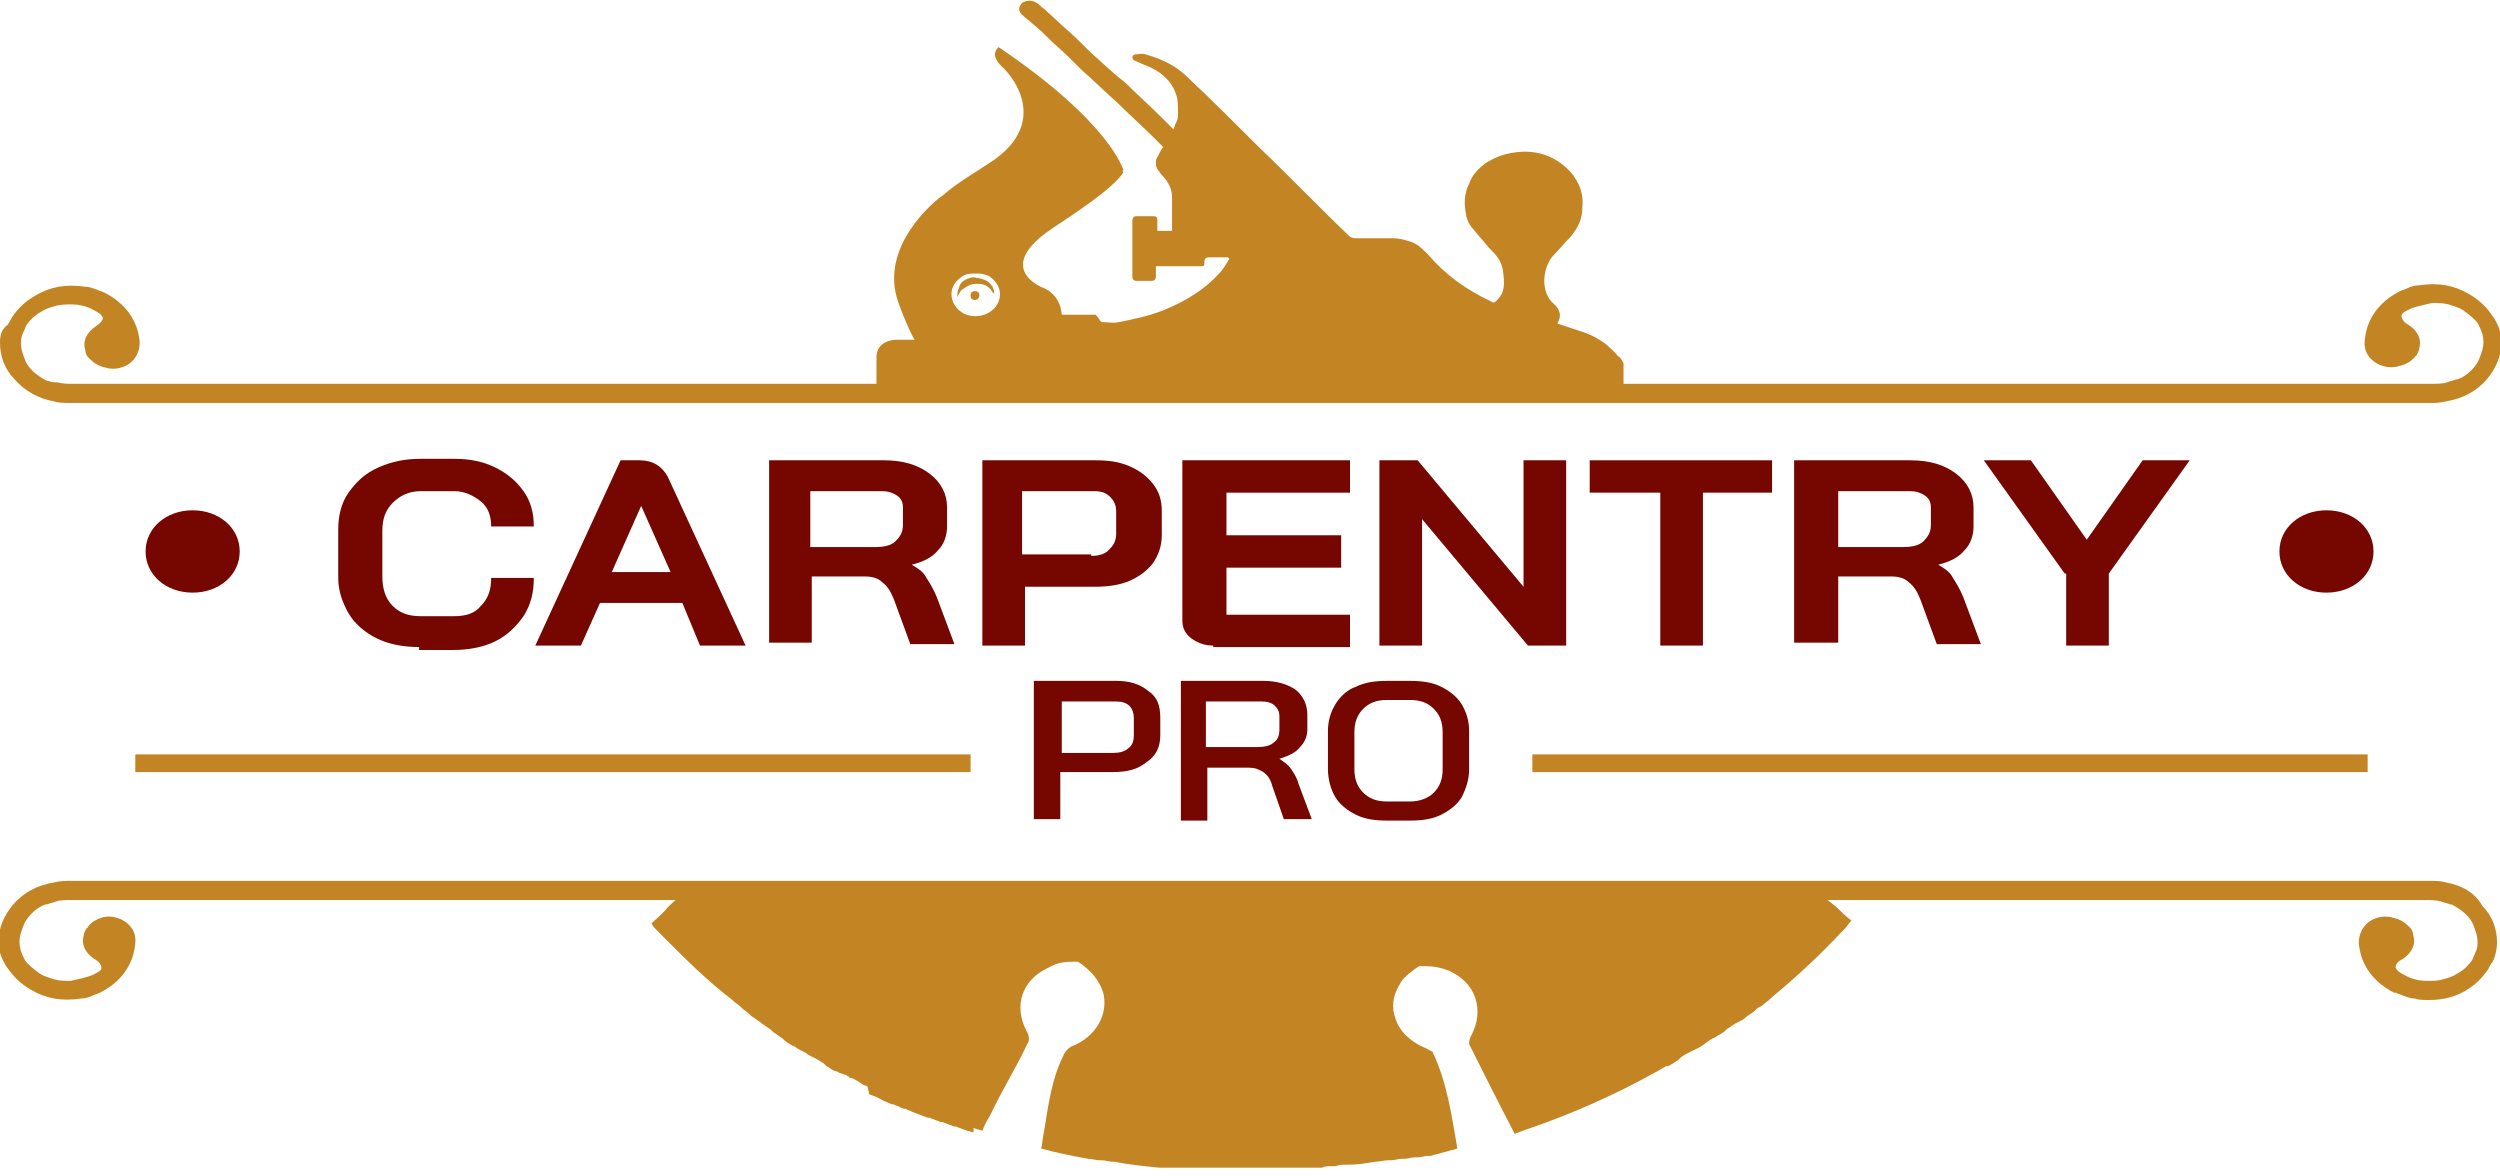
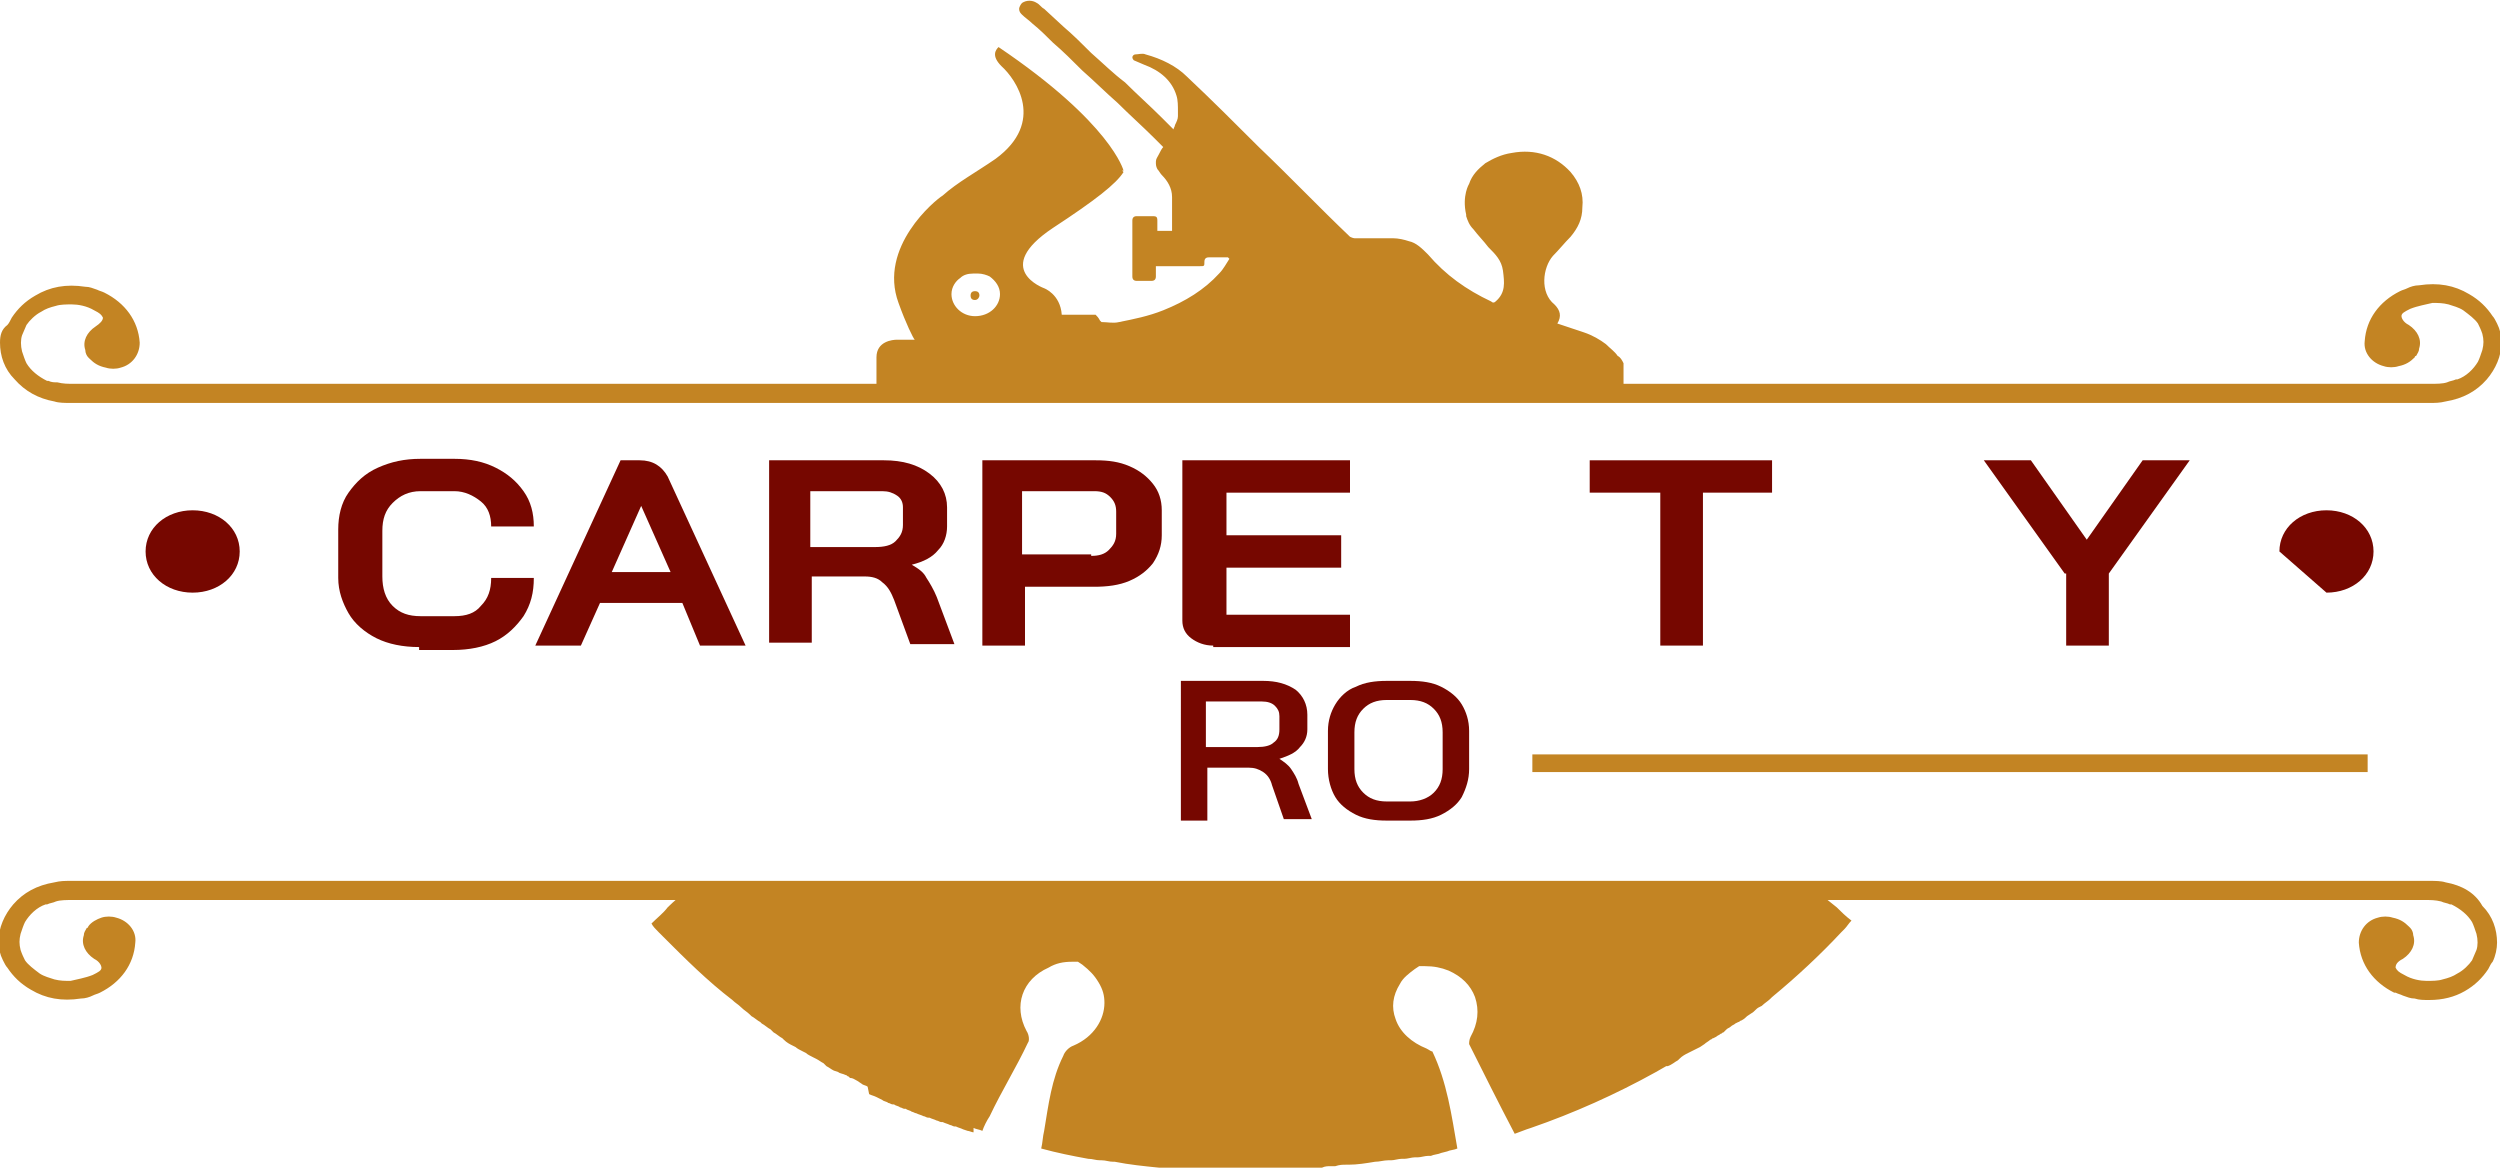
<svg xmlns="http://www.w3.org/2000/svg" version="1.1" id="Layer_1" x="0px" y="0px" viewBox="0 0 170 80" style="enable-background:new 0 0 170 80;" xml:space="preserve">
  <style type="text/css">
	.st0{fill:#C38423;}
	.st1{fill:#760700;}
</style>
  <g>
    <path class="st0" d="M66.3,19.8c0.2,0,0.3,0.1,0.3,0.3c0,0.1-0.1,0.3-0.3,0.3c-0.2,0-0.3-0.1-0.3-0.3S66.1,19.8,66.3,19.8z" />
-     <path class="st0" d="M65.7,19c0.2-0.1,0.5-0.2,0.7-0.1c0.2,0,0.5,0.1,0.7,0.2l0,0c0.2,0.1,0.3,0.3,0.4,0.4c0,0.1,0.1,0.2,0.1,0.3   c0,0.1,0,0.2,0,0.3c0-0.1,0-0.2-0.1-0.2c0-0.1-0.1-0.1-0.1-0.2c-0.1-0.1-0.2-0.2-0.4-0.3l0,0c-0.2-0.1-0.4-0.1-0.5-0.1   c-0.2,0-0.4,0-0.6,0.1s-0.3,0.2-0.5,0.3c-0.1,0.1-0.2,0.3-0.3,0.5c0-0.2,0-0.4,0.1-0.6C65.3,19.2,65.5,19.1,65.7,19L65.7,19z" />
    <path class="st0" d="M59.6,24.3v3h50.8v-2.6l0,0l0,0c-0.1-0.2-0.2-0.4-0.4-0.5c-0.2-0.3-0.5-0.5-0.8-0.8c-0.4-0.3-0.9-0.6-1.5-0.8   c-0.6-0.2-1.2-0.4-1.8-0.6c0.3-0.5,0.2-0.9-0.2-1.3c-1-0.8-0.8-2.5-0.1-3.3c0.4-0.4,0.8-0.9,1.2-1.3c0.5-0.6,0.8-1.2,0.8-2   c0.1-0.9-0.2-1.7-0.8-2.4c-1-1.1-2.4-1.6-4-1.3c-0.7,0.1-1.3,0.4-1.8,0.7c-0.5,0.4-0.9,0.8-1.1,1.4c0,0-0.5,0.8-0.2,2.1   c0,0.1,0,0.1,0,0.1l0,0l0,0c0.1,0.3,0.2,0.6,0.5,0.9c0.3,0.4,0.7,0.8,1,1.2c0.5,0.5,0.9,0.9,1,1.6c0.1,0.8,0.2,1.5-0.5,2.1   c-0.1,0.1-0.2,0.1-0.3,0c-1.7-0.8-3.1-1.8-4.3-3.2c-0.4-0.4-0.8-0.8-1.3-0.9c-0.3-0.1-0.7-0.2-1.1-0.2c-0.9,0-1.7,0-2.6,0   c-0.1,0-0.3-0.1-0.3-0.1c-2.1-2-4.1-4.1-6.2-6.1c-1.6-1.6-3.2-3.2-4.9-4.8C80,4.5,79,4,77.9,3.7c-0.2-0.1-0.5,0-0.7,0   c-0.1,0-0.2,0.1-0.2,0.2c0,0.1,0.1,0.2,0.1,0.2c0.2,0.1,0.5,0.2,0.7,0.3c1.1,0.4,1.9,1.1,2.2,2.1c0.1,0.3,0.1,0.7,0.1,1.1l0,0l0,0   c0,0.1,0,0.1,0,0.2l0,0l0,0c0,0,0,0,0,0.1c0,0.2-0.1,0.4-0.2,0.6c0,0.1-0.1,0.2-0.1,0.3C79.6,8.6,79.3,8.3,79,8   c-0.8-0.8-1.7-1.6-2.5-2.4c-0.8-0.6-1.5-1.3-2.3-2C73.6,3,73,2.4,72.3,1.8L71,0.6c-0.2-0.1-0.3-0.3-0.5-0.4c-0.3-0.2-0.7-0.2-1,0   c-0.1,0.1-0.2,0.3-0.2,0.4c0,0.2,0.1,0.3,0.2,0.4l0,0c0.2,0.2,0.5,0.4,0.7,0.6c0.5,0.4,1,0.9,1.4,1.3c0.7,0.6,1.3,1.2,2,1.9   C74.4,5.5,75.2,6.3,76,7c0.8,0.8,1.7,1.6,2.5,2.4c0.2,0.2,0.4,0.4,0.6,0.6c-0.1,0.1-0.2,0.3-0.3,0.5l0,0c-0.1,0.2-0.2,0.3-0.2,0.5   s0,0.3,0.1,0.5c0.1,0.1,0.2,0.3,0.3,0.4c0.4,0.4,0.7,0.9,0.7,1.5c0,0.7,0,1.3,0,2v0.3h-1c0-0.2,0-0.5,0-0.7c0-0.3-0.1-0.3-0.4-0.3   s-0.7,0-1,0c-0.2,0-0.3,0.1-0.3,0.3c0,1.3,0,2.5,0,3.8c0,0.2,0.1,0.3,0.3,0.3c0.3,0,0.7,0,1,0c0.2,0,0.3-0.1,0.3-0.3   c0-0.2,0-0.5,0-0.7h3c0.3,0,0.3,0,0.3-0.3c0-0.2,0.1-0.3,0.3-0.3c0.4,0,0.9,0,1.3,0c0,0,0,0,0.1,0.1c-0.2,0.3-0.4,0.7-0.7,1   c-1,1.1-2.3,1.9-3.8,2.5c-1,0.4-2,0.6-3,0.8c-0.4,0.1-0.8,0-1.2,0l-0.1-0.1c-0.1-0.2-0.2-0.3-0.3-0.4h-2.3C72.1,20,71,19.6,71,19.6   l0,0l0,0c0,0-3.6-1.3,0.6-4.1c2.9-1.9,4.3-3,4.8-3.8l-0.1-0.1h0.1c0,0-0.8-3.2-8.5-8.4l0,0l0,0c-0.2,0.2-0.5,0.6,0.2,1.3   c1,0.9,3,3.8-0.4,6.3c-1.3,0.9-2.6,1.6-3.6,2.5c-0.5,0.3-4.4,3.5-3,7.3c0.5,1.4,1,2.4,1.1,2.5l0,0h-0.5c-0.2,0-0.5,0-0.7,0l0,0   C60.7,23.1,59.6,23.2,59.6,24.3L59.6,24.3z M64.7,20c0-0.5,0.3-0.9,0.6-1.1c0.2-0.2,0.5-0.3,0.9-0.3h0.1c0.1,0,0.1,0,0.2,0   c0.3,0,0.6,0.1,0.8,0.2l0,0c0.4,0.3,0.7,0.7,0.7,1.2c0,0.8-0.7,1.5-1.7,1.5C65.4,21.5,64.7,20.8,64.7,20L64.7,20z" />
    <path class="st0" d="M3.7,27.3c0.3,0.1,0.7,0.1,1.1,0.1l0,0c4.4,0,8.9,0,13.1,0c1.1,0,2.1,0,3.2,0c0.5,0,1,0,1.5,0   c0.4,0,0.9,0,1.3,0c3.4,0,6.7,0,9.6,0h12.4c13,0,26.1,0,39.1,0l0,0c13,0,26.1,0,39.1,0h12.4c2.9,0,6.1,0,9.6,0c0.4,0,0.9,0,1.3,0   c0.5,0,1,0,1.5,0c1,0,2.1,0,3.2,0c4.3,0,8.7,0,13.1,0l0,0c0.4,0,0.7,0,1.1-0.1c1.2-0.2,2.1-0.7,2.8-1.5c0.6-0.7,1-1.6,1-2.5   c0-0.5-0.1-0.9-0.3-1.3c-0.1-0.2-0.2-0.4-0.3-0.5c-0.4-0.6-0.9-1.1-1.6-1.5c-1-0.6-2.1-0.8-3.4-0.6c-0.3,0-0.6,0.1-0.8,0.2   s-0.3,0.1-0.5,0.2l0,0l0,0c-1.4,0.7-2.3,1.9-2.4,3.4c-0.1,0.8,0.5,1.5,1.3,1.7c0.3,0.1,0.7,0.1,1,0c0.5-0.1,0.8-0.3,1.1-0.6   c0-0.1,0.1-0.1,0.1-0.1c0.1-0.2,0.2-0.3,0.2-0.5c0.2-0.6-0.1-1.2-0.7-1.6c-0.4-0.2-0.5-0.5-0.5-0.6c0-0.2,0.2-0.3,0.6-0.5   c0.5-0.2,1.1-0.3,1.5-0.4c0.4,0,0.7,0,1.1,0.1c0.3,0.1,0.7,0.2,1,0.4c0.4,0.3,0.8,0.6,1,0.9c0.1,0.2,0.2,0.4,0.3,0.7   c0.1,0.4,0.1,0.7,0,1.1c-0.1,0.3-0.2,0.6-0.3,0.8c-0.3,0.5-0.8,1-1.4,1.2H167c-0.2,0.1-0.4,0.1-0.6,0.2c-0.3,0.1-0.7,0.1-1.2,0.1   h-1.3c-0.1,0-0.3,0-0.5,0l0,0c-3.8,0-7.6,0-11.4,0c-1.1,0-2.1,0-3.2,0H147c-0.4,0-0.9,0-1.3,0c-19.1,0-39.1,0-60.7,0   s-41.6,0-60.7,0H23c-0.5,0-1,0-1.5,0c-1.1,0-2.1,0-3.2,0c-3.8,0-7.6,0-11.4,0l0,0c-0.2,0-0.4,0-0.5,0H5.1c-0.5,0-0.8,0-1.2-0.1   c-0.2,0-0.4,0-0.6-0.1H3.2c-0.6-0.3-1.1-0.7-1.4-1.2c-0.1-0.2-0.2-0.5-0.3-0.8c-0.1-0.4-0.1-0.8,0-1.1c0.1-0.2,0.2-0.5,0.3-0.7   c0.2-0.3,0.6-0.7,1-0.9c0.3-0.2,0.6-0.3,1-0.4c0.3-0.1,0.7-0.1,1.1-0.1s1,0.1,1.5,0.4c0.4,0.2,0.5,0.3,0.6,0.5   c0,0.2-0.2,0.4-0.5,0.6c-0.6,0.4-0.9,1-0.7,1.6c0,0.2,0.1,0.4,0.2,0.5l0.1,0.1c0.3,0.3,0.6,0.5,1.1,0.6c0.3,0.1,0.7,0.1,1,0   c0.8-0.2,1.3-0.9,1.3-1.7c-0.1-1.5-1-2.7-2.4-3.4l0,0l0,0c-0.2-0.1-0.3-0.1-0.5-0.2c-0.3-0.1-0.5-0.2-0.8-0.2   c-1.3-0.2-2.4,0-3.4,0.6c-0.7,0.4-1.2,0.9-1.6,1.5c-0.1,0.2-0.2,0.4-0.3,0.5C0.1,22.4,0,22.8,0,23.3c0,0.9,0.3,1.8,1,2.5   C1.7,26.6,2.6,27.1,3.7,27.3L3.7,27.3z" />
    <path class="st0" d="M166.3,60c-0.3-0.1-0.7-0.1-1.1-0.1l0,0c-4.5,0-8.9,0-13.1,0c-1.1,0-2.1,0-3.2,0c-0.5,0-1,0-1.5,0   c-0.4,0-0.9,0-1.3,0c-3.4,0-6.7,0-9.6,0h-14.7c-12.3,0-24.5,0-36.8,0h0c-12.3,0-24.5,0-36.8,0H33.5c-2.9,0-6.1,0-9.6,0   c-0.4,0-0.9,0-1.3,0c-0.5,0-1,0-1.5,0c-1,0-2.1,0-3.2,0c-4.2,0-8.7,0-13.1,0l0,0c-0.4,0-0.7,0-1.1,0.1c-1.2,0.2-2.1,0.7-2.8,1.5   c-0.6,0.7-1,1.6-1,2.5c0,0.5,0.1,0.9,0.3,1.3c0.1,0.2,0.2,0.4,0.3,0.5c0.4,0.6,0.9,1.1,1.6,1.5c1,0.6,2.1,0.8,3.4,0.6   c0.3,0,0.6-0.1,0.8-0.2c0.2-0.1,0.3-0.1,0.5-0.2l0,0l0,0c1.4-0.7,2.3-1.9,2.4-3.4c0.1-0.8-0.5-1.5-1.3-1.7c-0.3-0.1-0.7-0.1-1,0   C6.6,62.5,6.2,62.7,6,63c0,0.1-0.1,0.1-0.1,0.1c-0.1,0.2-0.2,0.3-0.2,0.5c-0.2,0.6,0.1,1.2,0.7,1.6c0.4,0.2,0.5,0.5,0.5,0.6   c0,0.2-0.2,0.3-0.6,0.5c-0.5,0.2-1.1,0.3-1.5,0.4c-0.4,0-0.7,0-1.1-0.1c-0.3-0.1-0.7-0.2-1-0.4c-0.4-0.3-0.8-0.6-1-0.9   c-0.1-0.2-0.2-0.4-0.3-0.7c-0.1-0.4-0.1-0.7,0-1.1c0.1-0.3,0.2-0.6,0.3-0.8c0.3-0.5,0.8-1,1.4-1.2h0.1c0.2-0.1,0.4-0.1,0.6-0.2   c0.3-0.1,0.7-0.1,1.2-0.1h1.3c0.1,0,0.3,0,0.5,0l0,0c3.8,0,7.6,0,11.4,0c1.1,0,2.1,0,3.2,0c0.5,0,1,0,1.5,0h1.3c19,0,39,0,60.7,0   c21.6,0,41.7,0,60.7,0c0.4,0,0.9,0,1.3,0h1.5c1.1,0,2.1,0,3.2,0c3.8,0,7.6,0,11.4,0l0,0c0.2,0,0.4,0,0.5,0h1.3c0.5,0,0.8,0,1.2,0.1   c0.2,0.1,0.4,0.1,0.6,0.2h0.1c0.6,0.3,1.1,0.7,1.4,1.2c0.1,0.2,0.2,0.5,0.3,0.8c0.1,0.4,0.1,0.8,0,1.1c-0.1,0.2-0.2,0.5-0.3,0.7   c-0.2,0.3-0.6,0.7-1,0.9c-0.3,0.2-0.6,0.3-1,0.4c-0.3,0.1-0.7,0.1-1.1,0.1c-0.4,0-1-0.1-1.5-0.4c-0.4-0.2-0.5-0.3-0.6-0.5   c0-0.2,0.1-0.4,0.5-0.6c0.6-0.4,0.9-1,0.7-1.6c0-0.2-0.1-0.4-0.2-0.5l-0.1-0.1c-0.3-0.3-0.6-0.5-1.1-0.6c-0.3-0.1-0.7-0.1-1,0   c-0.8,0.2-1.3,0.9-1.3,1.7c0.1,1.5,1,2.7,2.4,3.4h0.1l0,0c0.2,0.1,0.3,0.1,0.5,0.2c0.3,0.1,0.5,0.2,0.8,0.2c0.3,0.1,0.6,0.1,1,0.1   c0.9,0,1.7-0.2,2.4-0.6s1.2-0.9,1.6-1.5c0.1-0.2,0.2-0.4,0.3-0.5c0.2-0.4,0.3-0.9,0.3-1.3c0-0.9-0.3-1.8-1-2.5   C168.3,60.7,167.4,60.2,166.3,60L166.3,60z" />
    <path class="st0" d="M125.9,62.6c-0.2,0.2-0.3,0.4-0.5,0.6l-0.2,0.2c-1.4,1.5-3,3-4.7,4.4l-0.1,0.1c-0.2,0.2-0.4,0.3-0.6,0.5   l-0.2,0.1c-0.2,0.1-0.3,0.3-0.5,0.4l-0.3,0.2c-0.1,0.1-0.2,0.2-0.4,0.3c-0.1,0-0.1,0.1-0.2,0.1l-0.2,0.1c-0.1,0.1-0.2,0.1-0.3,0.2   c-0.1,0.1-0.2,0.1-0.3,0.2l-0.2,0.2c-0.1,0-0.1,0.1-0.2,0.1c-0.1,0.1-0.2,0.1-0.3,0.2l-0.2,0.1c-0.1,0-0.1,0.1-0.2,0.1   c-0.1,0.1-0.3,0.2-0.4,0.3l-0.3,0.2c-0.2,0.1-0.4,0.2-0.6,0.3l-0.2,0.1c-0.2,0.1-0.4,0.2-0.6,0.4l-0.1,0.1   c-0.2,0.1-0.4,0.3-0.7,0.4h-0.1c-0.2,0.1-0.5,0.3-0.7,0.4l0,0c-2.7,1.5-5.6,2.8-8.5,3.8l-0.3,0.1c-0.3,0.1-0.5,0.2-0.8,0.3   c-1.1-2.1-2.1-4.1-3.1-6.1c0-0.1,0-0.3,0.1-0.5c0.5-0.9,0.6-1.8,0.3-2.7c-0.3-0.8-0.9-1.4-1.8-1.8c-0.5-0.2-1-0.3-1.6-0.3h-0.4   l-0.3,0.2c-0.4,0.3-0.8,0.6-1,1c-0.5,0.8-0.6,1.6-0.3,2.4c0.3,0.9,1.1,1.6,2.1,2c0.2,0.1,0.3,0.2,0.4,0.2c1,2.1,1.3,4.3,1.7,6.6   c-0.2,0.1-0.5,0.1-0.7,0.2L98,78.4c-0.2,0.1-0.5,0.1-0.7,0.2h-0.2c-0.2,0-0.5,0.1-0.7,0.1h-0.2c-0.2,0-0.5,0.1-0.7,0.1h-0.2   c-0.2,0-0.5,0.1-0.7,0.1h-0.2c-0.3,0-0.6,0.1-0.9,0.1c-0.6,0.1-1.2,0.2-1.8,0.2h-0.2c-0.2,0-0.4,0-0.7,0.1h-0.3   c-0.2,0-0.4,0-0.6,0.1c-0.1,0-0.2,0-0.3,0c-0.2,0-0.4,0-0.6,0c-0.1,0-0.2,0-0.4,0c-0.2,0-0.4,0-0.6,0h-0.1c-0.1,0-0.2,0-0.3,0   c-0.2,0-0.4,0-0.6,0h-0.1c-0.1,0-0.2,0-0.3,0c-0.2,0-0.4,0-0.6,0h-0.3c-0.6,0-1.2,0-1.8,0h-0.3c-0.2,0-0.4,0-0.6,0h-0.4   c-0.2,0-0.3,0-0.5,0c-0.1,0-0.3,0-0.4,0c-0.2,0-0.3,0-0.5,0c-0.1,0-0.3,0-0.4,0s-0.3,0-0.4,0c-0.2,0-0.3,0-0.5,0   c-0.1,0-0.3,0-0.4,0l0,0c-0.2,0-0.3,0-0.4,0h-0.3c-1-0.1-2-0.2-3-0.4h-0.1c-0.3,0-0.5-0.1-0.8-0.1h-0.1c-0.3,0-0.5-0.1-0.8-0.1l0,0   c-1.1-0.2-2.1-0.4-3.2-0.7c0.1-0.4,0.1-0.8,0.2-1.2c0.3-1.8,0.5-3.5,1.3-5.1c0.1-0.3,0.4-0.6,0.7-0.7c1.4-0.6,2.1-1.8,2.1-2.9   c0-0.5-0.1-0.9-0.4-1.4s-0.6-0.8-1.1-1.2l-0.3-0.2h-0.4c-0.6,0-1.1,0.1-1.6,0.4c-1.8,0.8-2.4,2.6-1.5,4.3c0.2,0.3,0.2,0.7,0.1,0.8   c-0.8,1.7-1.8,3.3-2.6,5c-0.2,0.3-0.4,0.7-0.5,1c-0.2-0.1-0.4-0.1-0.6-0.2l0,0.3c-0.1,0-0.3-0.1-0.4-0.1l-0.3-0.1   c-0.2-0.1-0.3-0.1-0.5-0.2h-0.1c-0.1,0-0.2-0.1-0.3-0.1c-0.2-0.1-0.3-0.1-0.5-0.2H64c-0.1,0-0.2-0.1-0.3-0.1   c-0.2-0.1-0.3-0.1-0.5-0.2h-0.1c-0.1,0-0.2-0.1-0.3-0.1c-0.2-0.1-0.3-0.1-0.5-0.2l0,0c-0.1,0-0.2-0.1-0.3-0.1   c-0.1-0.1-0.3-0.1-0.4-0.2h-0.1c-0.1,0-0.2-0.1-0.3-0.1c-0.1-0.1-0.3-0.1-0.4-0.2h-0.1c-0.1,0-0.2-0.1-0.3-0.1   c-0.1-0.1-0.3-0.1-0.4-0.2l-0.4-0.2c-0.2-0.1-0.3-0.1-0.5-0.2L59,73.9c-0.1-0.1-0.3-0.1-0.4-0.2l-0.3-0.2c-0.2-0.1-0.3-0.2-0.5-0.2   l-0.1-0.1c-0.1,0-0.1-0.1-0.2-0.1C57.3,73,57.1,73,57,72.9l-0.3-0.1c-0.2-0.1-0.3-0.2-0.5-0.3L56,72.3c-0.2-0.1-0.3-0.2-0.5-0.3   l-0.2-0.1c-0.2-0.1-0.4-0.2-0.5-0.3l-0.2-0.1c-0.2-0.1-0.4-0.2-0.5-0.3l-0.2-0.1c-0.2-0.1-0.4-0.2-0.6-0.4l-0.1-0.1   c-0.2-0.1-0.4-0.3-0.6-0.4L52.4,70c-0.2-0.1-0.4-0.3-0.6-0.4l-0.1-0.1c-0.2-0.1-0.4-0.3-0.6-0.4L51,69c-0.2-0.2-0.4-0.3-0.6-0.5   l0,0c-0.2-0.2-0.4-0.3-0.6-0.5l0,0c-1.7-1.3-3.2-2.8-4.7-4.3l-0.3-0.3c-0.2-0.2-0.4-0.4-0.5-0.6c0.4-0.4,0.8-0.7,1.1-1.1   c0.4-0.4,0.9-0.8,1.3-1.2c0.9,0,1.8,0,2.7,0h0.5c7.6,0,15.3,0,23.3,0c0.5,0,0.9,0,1.4,0c3.5,0,6.9,0,10.5,0c2.8,0,5.5,0,8.2,0h1.4   c8.3,0,16.3,0,24.2,0c0.2,0,0.3,0,0.5,0c1.3,0,2.7,0,4,0c0.5,0.4,1,0.8,1.5,1.2C125.2,62,125.5,62.3,125.9,62.6L125.9,62.6z" />
-     <path class="st1" d="M70.3,46.3h5.6c0.9,0,1.6,0.2,2.2,0.7c0.6,0.4,0.8,1,0.8,1.8V50c0,0.8-0.3,1.4-0.9,1.8   c-0.6,0.5-1.3,0.7-2.3,0.7h-3.6v3.2h-1.8C70.3,55.7,70.3,46.3,70.3,46.3z M75.7,51.2c0.4,0,0.8-0.1,1-0.3c0.3-0.2,0.4-0.5,0.4-0.9   v-1.2c0-0.3-0.1-0.6-0.3-0.8c-0.2-0.2-0.5-0.3-0.9-0.3h-3.7v3.5H75.7z" />
    <path class="st1" d="M80.3,46.3h5.6c0.9,0,1.6,0.2,2.2,0.6c0.5,0.4,0.8,1,0.8,1.7v1c0,0.5-0.2,0.9-0.5,1.2   c-0.3,0.4-0.8,0.6-1.4,0.8l0,0c0.3,0.2,0.6,0.4,0.8,0.7c0.2,0.3,0.4,0.6,0.5,1l0.9,2.4h-1.9l-0.8-2.3c-0.1-0.4-0.3-0.7-0.6-0.9   c-0.3-0.2-0.6-0.3-1-0.3h-2.8v3.6h-1.8C80.3,55.8,80.3,46.3,80.3,46.3z M85.5,50.8c0.5,0,0.9-0.1,1.1-0.3c0.3-0.2,0.4-0.5,0.4-0.9   v-0.9c0-0.3-0.1-0.5-0.3-0.7c-0.2-0.2-0.5-0.3-0.9-0.3H82v3.1C82,50.8,85.5,50.8,85.5,50.8z" />
    <path class="st1" d="M94.3,55.8c-0.8,0-1.5-0.1-2.1-0.4c-0.6-0.3-1.1-0.7-1.4-1.2s-0.5-1.2-0.5-1.9v-2.6c0-0.7,0.2-1.3,0.5-1.8   s0.8-1,1.4-1.2c0.6-0.3,1.3-0.4,2.1-0.4h1.6c0.8,0,1.5,0.1,2.1,0.4c0.6,0.3,1.1,0.7,1.4,1.2s0.5,1.1,0.5,1.8v2.6   c0,0.7-0.2,1.3-0.5,1.9c-0.3,0.5-0.8,0.9-1.4,1.2s-1.3,0.4-2.1,0.4H94.3z M95.9,54.5c0.6,0,1.2-0.2,1.6-0.6   c0.4-0.4,0.6-0.9,0.6-1.6v-2.5c0-0.7-0.2-1.2-0.6-1.6c-0.4-0.4-0.9-0.6-1.6-0.6h-1.6c-0.7,0-1.2,0.2-1.6,0.6   c-0.4,0.4-0.6,0.9-0.6,1.6v2.5c0,0.7,0.2,1.2,0.6,1.6c0.4,0.4,0.9,0.6,1.6,0.6H95.9z" />
-     <path class="st0" d="M26.8,51.3c12.8,0,25.9,0,39.2,0v1.2H43.7c-5.3,0-11.3,0-17.6,0c-0.8,0-1.6,0-2.4,0c-0.9,0-1.8,0-2.8,0   c-1.9,0-3.9,0-5.8,0c-2,0-3.9,0-5.9,0v-1.2c2.2,0,4.4,0,6.6,0c2,0,3.9,0,5.9,0c0.9,0,1.8,0,2.8,0H26.8L26.8,51.3z" />
    <path class="st0" d="M161,51.3v1.2c-2,0-4,0-5.9,0c-2,0-3.9,0-5.8,0c-0.9,0-1.8,0-2.8,0c-0.8,0-1.6,0-2.4,0c-6.3,0-12.3,0-17.6,0   h-22.3v-1.2c13.3,0,26.4,0,39.2,0c0.8,0,1.6,0,2.4,0h2.8c2,0,3.9,0,5.9,0C156.6,51.3,158.8,51.3,161,51.3L161,51.3z" />
    <path class="st1" d="M28.5,44c-1.1,0-2.1-0.2-2.9-0.6c-0.8-0.4-1.5-1-1.9-1.7C23.3,41,23,40.2,23,39.3V36c0-0.9,0.2-1.8,0.7-2.5   s1.1-1.3,2-1.7c0.9-0.4,1.8-0.6,2.9-0.6h2.3c1.1,0,2,0.2,2.8,0.6c0.8,0.4,1.4,0.9,1.9,1.6c0.5,0.7,0.7,1.5,0.7,2.4h-2.9   c0-0.7-0.2-1.3-0.7-1.7s-1.1-0.7-1.8-0.7h-2.3c-0.8,0-1.4,0.3-1.9,0.8S26,35.3,26,36.1v3.1c0,0.8,0.2,1.5,0.7,2s1.1,0.7,1.9,0.7   h2.3c0.8,0,1.4-0.2,1.8-0.7c0.5-0.5,0.7-1.1,0.7-1.9h2.9c0,1-0.2,1.8-0.7,2.6c-0.5,0.7-1.1,1.3-1.9,1.7c-0.8,0.4-1.8,0.6-2.9,0.6   h-2.3V44z" />
    <path class="st1" d="M46.4,41h-5.6l-1.3,2.9h-3.1l5.8-12.6h1.3c0.9,0,1.5,0.4,1.9,1.1l5.3,11.5h-3.1L46.4,41z M41.6,38.9h4l-2-4.5   l0,0L41.6,38.9z" />
    <path class="st1" d="M52.2,31.3h7.9c1.3,0,2.3,0.3,3.1,0.9c0.8,0.6,1.2,1.4,1.2,2.3v1.3c0,0.6-0.2,1.2-0.6,1.6   c-0.4,0.5-1,0.8-1.8,1l0,0c0.5,0.3,0.8,0.5,1,0.9c0.2,0.3,0.5,0.8,0.7,1.3l1.2,3.2h-3l-1.1-3c-0.2-0.5-0.4-0.9-0.8-1.2   c-0.3-0.3-0.7-0.4-1.2-0.4h-3.6v4.5h-2.9V31.3H52.2z M59.5,37.2c0.6,0,1.1-0.1,1.4-0.4c0.3-0.3,0.5-0.6,0.5-1.1v-1.2   c0-0.3-0.1-0.6-0.4-0.8c-0.3-0.2-0.6-0.3-1-0.3h-4.9v3.8H59.5z" />
    <path class="st1" d="M66.6,31.3h7.9c0.9,0,1.6,0.1,2.3,0.4c0.7,0.3,1.2,0.7,1.6,1.2S79,34,79,34.7v1.7c0,0.7-0.2,1.3-0.6,1.9   c-0.4,0.5-0.9,0.9-1.6,1.2s-1.5,0.4-2.4,0.4h-4.7v4h-2.9V31.3H66.6z M74.2,37.8c0.5,0,0.9-0.1,1.2-0.4c0.3-0.3,0.5-0.6,0.5-1.1   v-1.5c0-0.4-0.1-0.7-0.4-1s-0.6-0.4-1.1-0.4h-4.9v4.3h4.7V37.8z" />
    <path class="st1" d="M82.5,43.9c-0.6,0-1.1-0.2-1.5-0.5s-0.6-0.7-0.6-1.2V31.3h11.4v2.2h-8.4v2.9h7.8v2.2h-7.8v3.2h8.4V44h-9.3   V43.9z" />
-     <path class="st1" d="M93.8,31.3h2.6l7.2,8.6v-8.6h2.9v12.6h-2.6l-7.2-8.6v8.6h-2.9V31.3z" />
    <path class="st1" d="M112.8,33.5h-4.7v-2.2h12.4v2.2h-4.7v10.4h-2.9V33.5H112.8z" />
-     <path class="st1" d="M122,31.3h7.9c1.3,0,2.3,0.3,3.1,0.9c0.8,0.6,1.2,1.4,1.2,2.3v1.3c0,0.6-0.2,1.2-0.6,1.6c-0.4,0.5-1,0.8-1.8,1   l0,0c0.5,0.3,0.8,0.5,1,0.9c0.2,0.3,0.5,0.8,0.7,1.3l1.2,3.2h-3l-1.1-3c-0.2-0.5-0.4-0.9-0.8-1.2c-0.3-0.3-0.7-0.4-1.2-0.4H125v4.5   h-3V31.3z M129.4,37.2c0.6,0,1.1-0.1,1.4-0.4c0.3-0.3,0.5-0.6,0.5-1.1v-1.2c0-0.3-0.1-0.6-0.4-0.8c-0.3-0.2-0.6-0.3-1-0.3H125v3.8   H129.4z" />
    <path class="st1" d="M140.4,39l-5.5-7.7h3.2l3.8,5.4l3.8-5.4h3.2l-5.5,7.7v4.9h-2.9V39H140.4z" />
    <path class="st1" d="M9.9,37.5c0-1.6,1.4-2.8,3.2-2.8s3.2,1.2,3.2,2.8s-1.4,2.8-3.2,2.8S9.9,39.1,9.9,37.5z" />
-     <path class="st1" d="M155,37.5c0-1.6,1.4-2.8,3.2-2.8s3.2,1.2,3.2,2.8s-1.4,2.8-3.2,2.8S155,39.1,155,37.5z" />
+     <path class="st1" d="M155,37.5c0-1.6,1.4-2.8,3.2-2.8s3.2,1.2,3.2,2.8s-1.4,2.8-3.2,2.8z" />
  </g>
</svg>